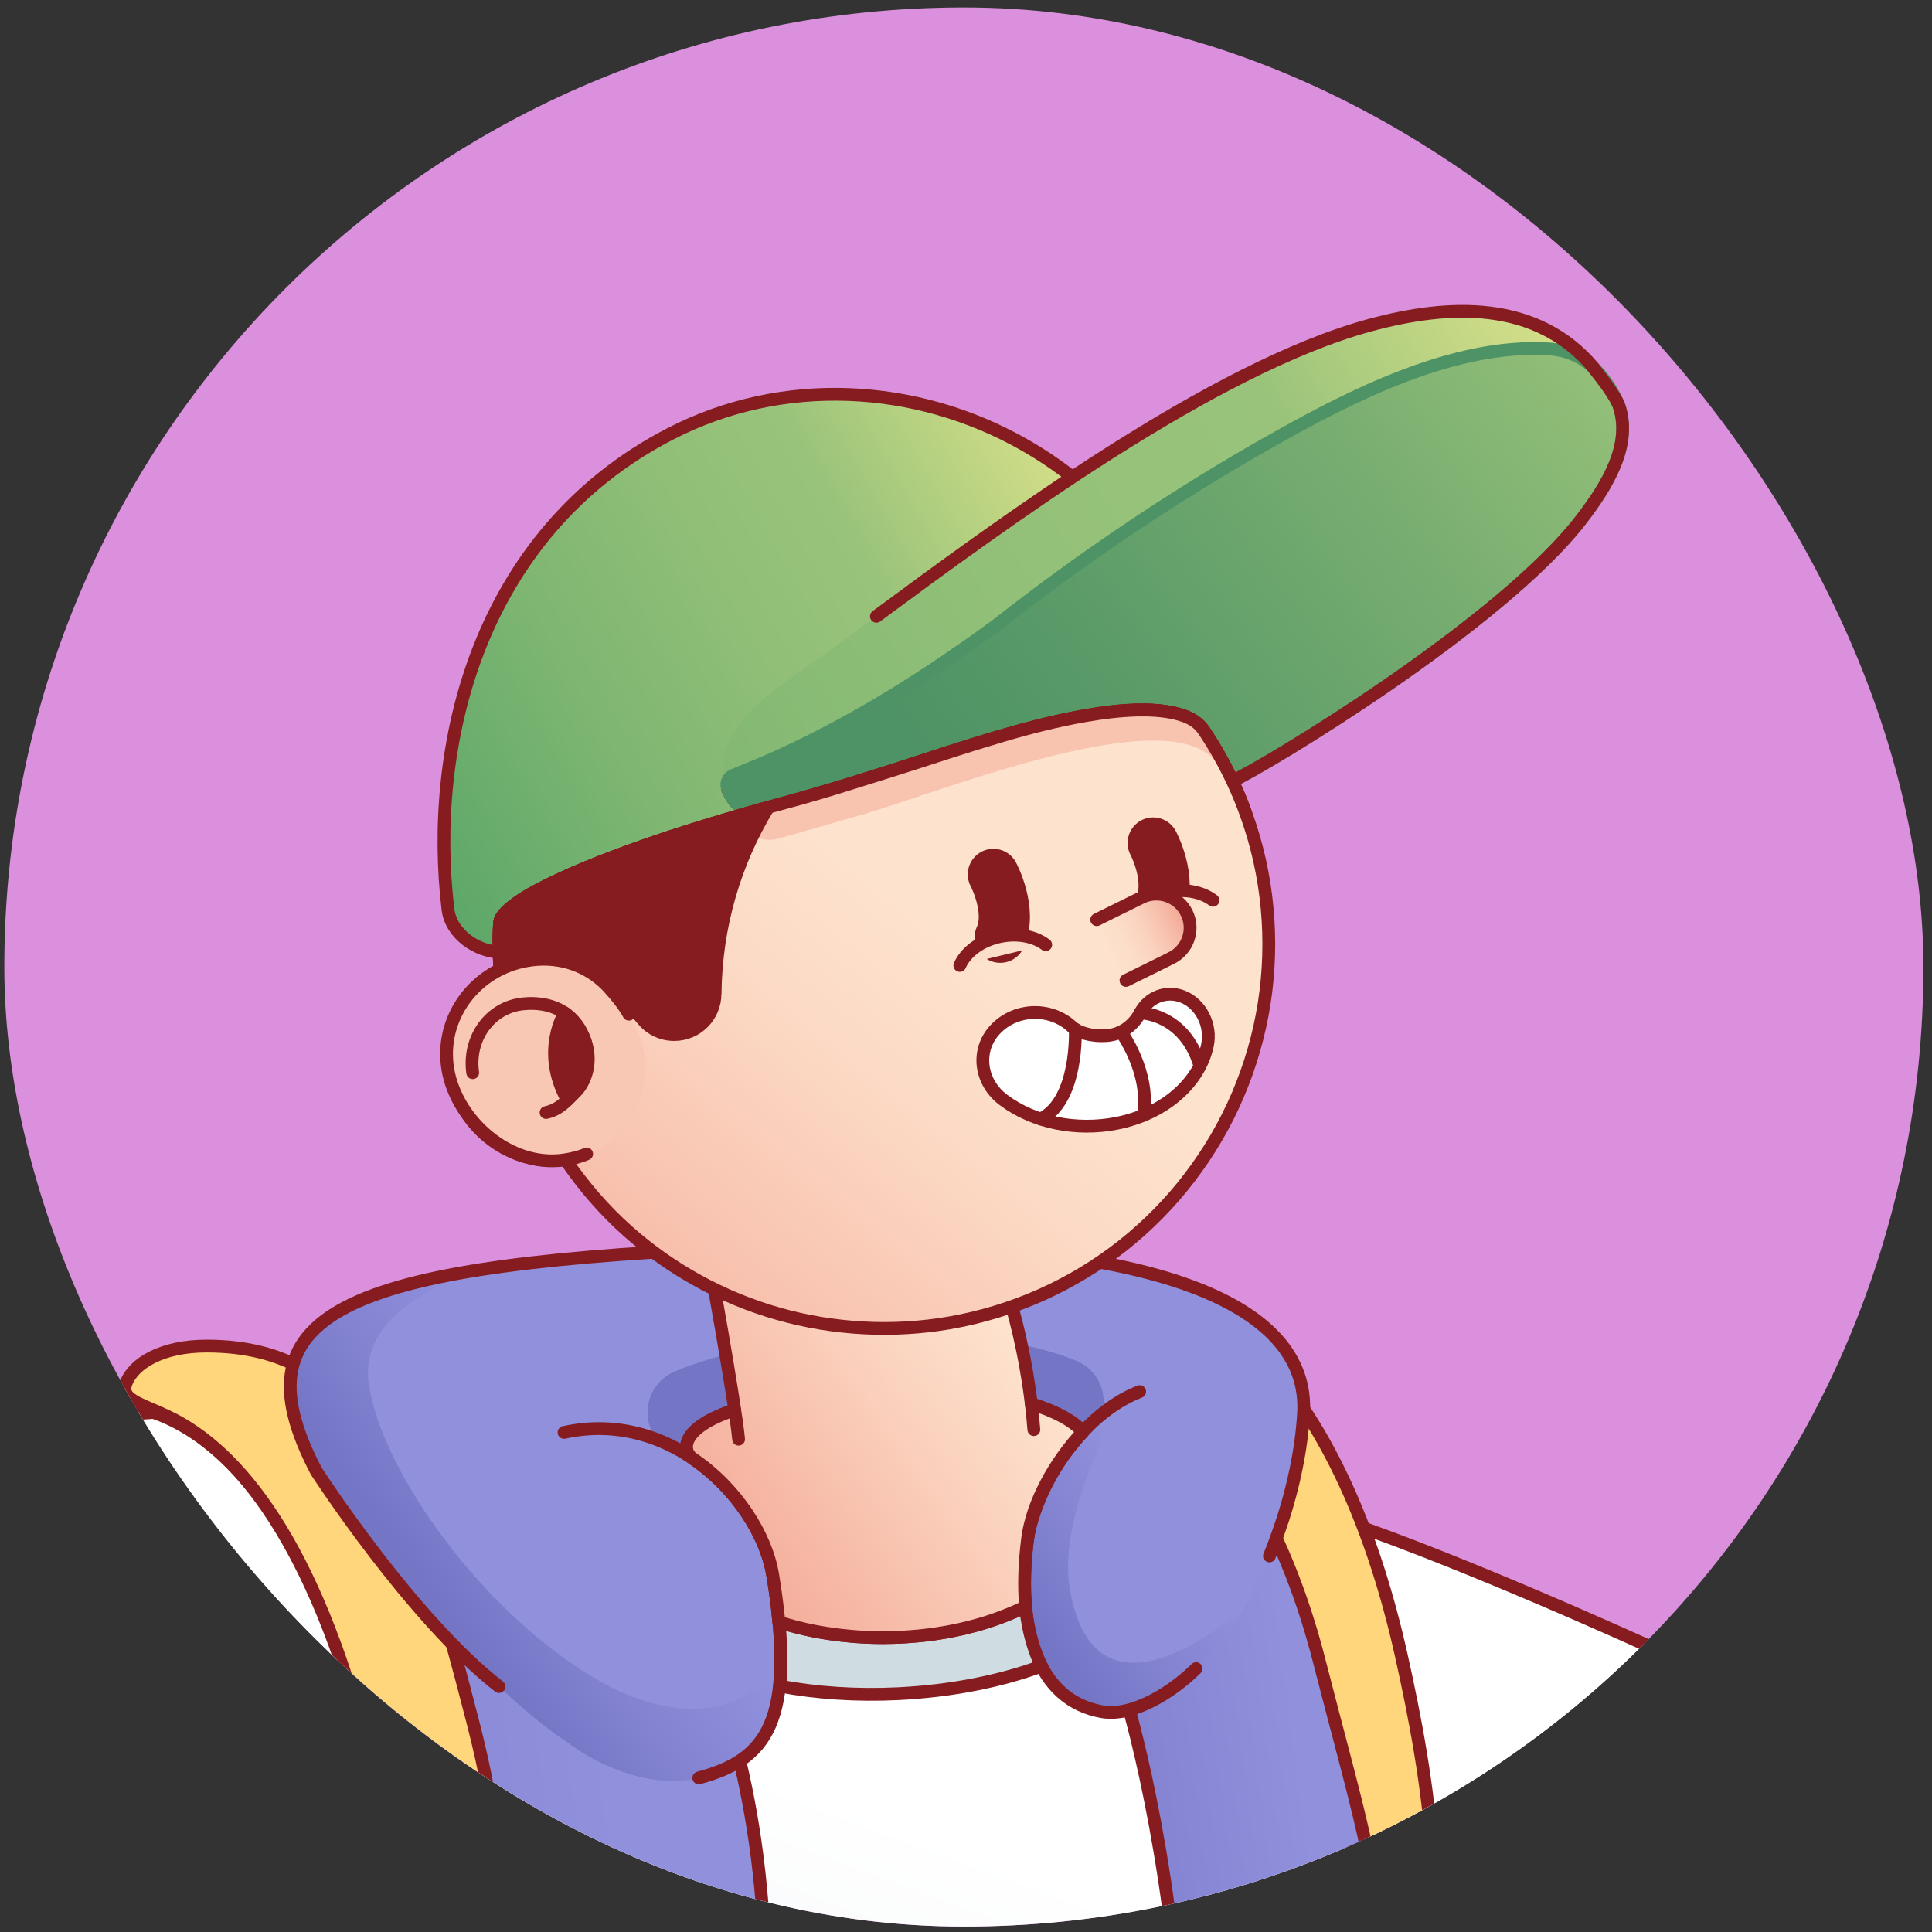
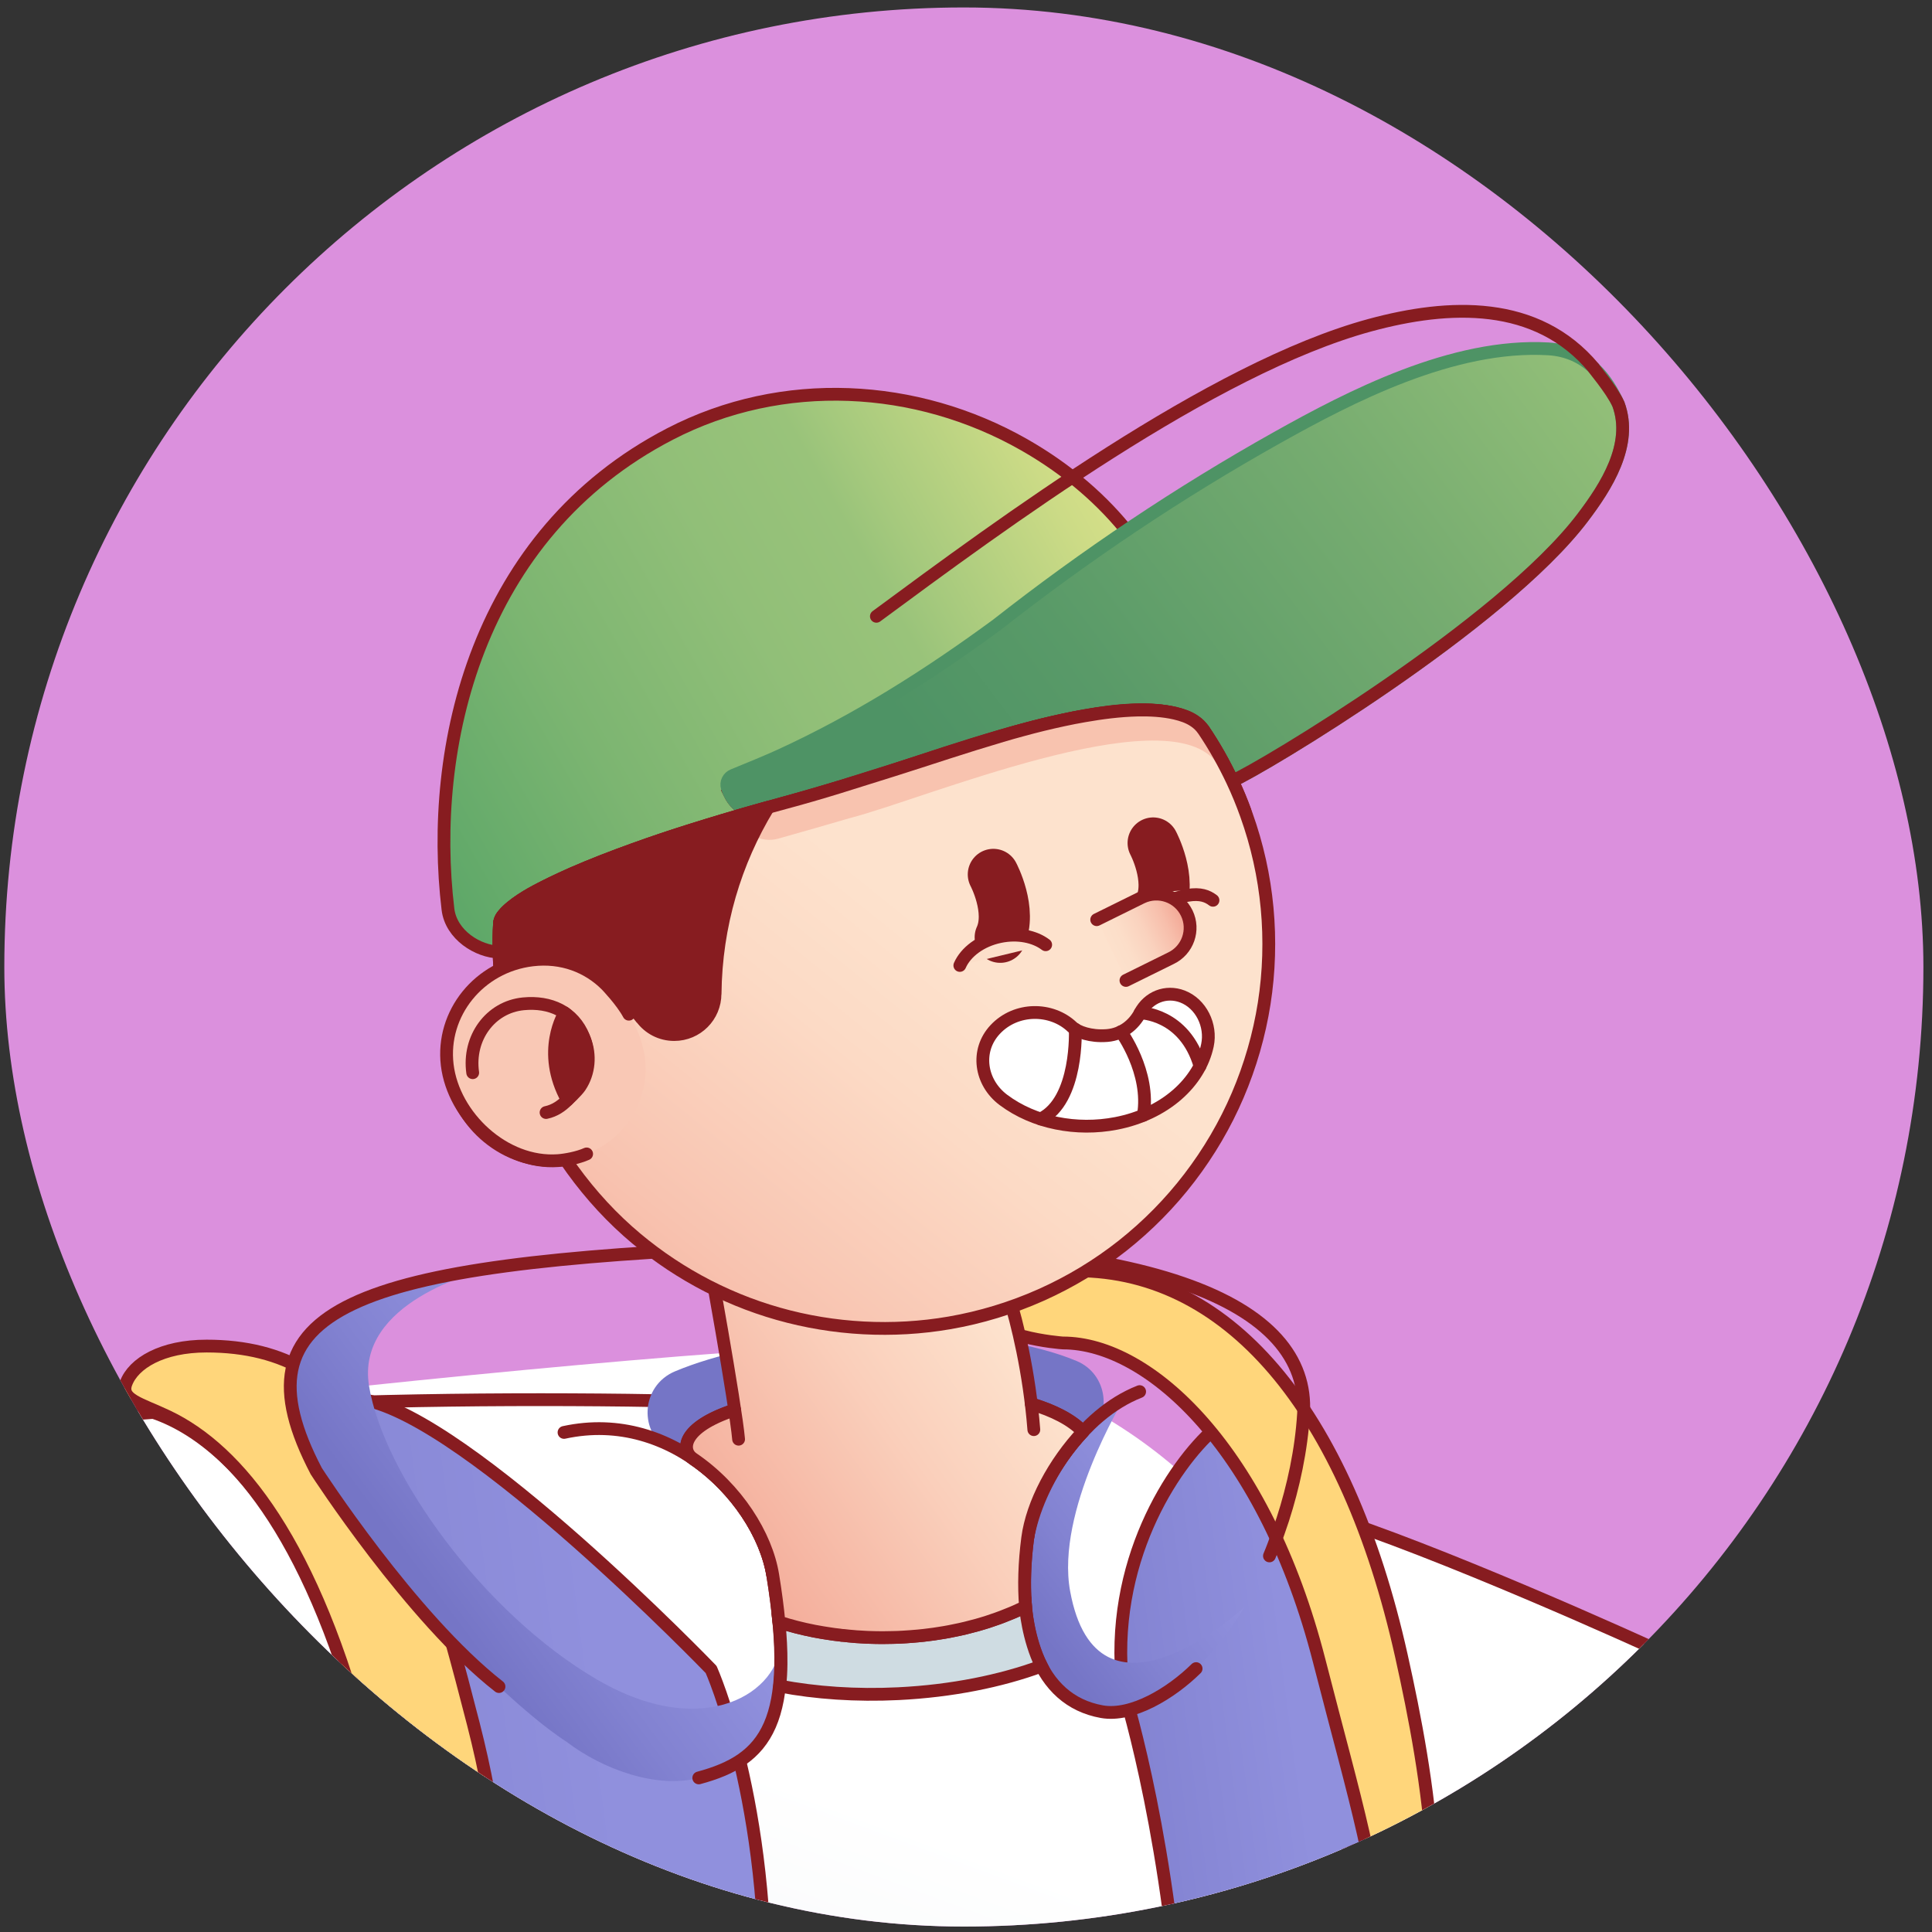
<svg xmlns="http://www.w3.org/2000/svg" width="200" height="200" viewBox="0 0 200 200" fill="none">
  <rect x="0" y="0" width="200" height="200" fill="#333333" stroke="none" />
  <g clip-path="url(#clip0_3_14405)">
    <rect x="0.447" y="0.772" width="198.663" height="198.663" rx="99.332" fill="#DB90DD" />
    <path d="M30.045 188.901C5.555 190.843 -4.852 192.736 -18.711 195.583C-16.455 197.615 5.902 213.342 16.629 228.943C21.532 236.072 -9.691 257.013 -11.486 255.987C-42.002 238.528 -64.494 217.612 -72.134 206.402C-78.644 196.851 -79.33 182.958 -72.869 175.065C-61.462 161.128 -32.755 152.134 2.703 147.532C24.96 144.644 61.723 140.736 84.236 139.434C102.581 138.374 120.351 146.782 130.653 161.998C135.149 168.639 138.538 176.968 139.267 187.295C139.758 194.252 139.941 202.571 139.592 212.3C138.613 239.528 132.554 266.244 121.814 291.251C104.596 298.238 57.321 308.473 4.825 281.562C18.578 261.606 24.421 238.337 25.849 214.269C26.352 205.794 25.14 197.466 23.346 189.497" fill="url(#paint0_linear_3_14405)" />
    <path d="M23.346 189.497C25.14 197.466 26.352 205.794 25.85 214.268C24.422 238.336 18.578 261.606 4.825 281.561C4.825 281.561 33.373 298.622 72.319 299.07C111.267 299.518 121.814 291.25 121.814 291.25C132.554 266.244 138.613 239.527 139.592 212.299C139.941 202.57 139.742 194.252 139.267 187.294" stroke="#871C20" stroke-width="1.324" stroke-miterlimit="10" stroke-linecap="round" stroke-linejoin="round" />
    <path d="M-11.486 255.986C-42.002 238.528 -64.494 217.612 -72.134 206.402C-78.644 196.851 -79.33 182.958 -72.869 175.064C-61.462 161.128 -32.755 152.134 2.703 147.532C32.026 143.727 77.58 144.884 91.5 145.832" stroke="#871C20" stroke-width="1.324" stroke-miterlimit="10" stroke-linecap="round" stroke-linejoin="round" />
    <path d="M30.044 188.9C5.554 190.843 -4.853 192.735 -18.712 195.583C-16.456 197.615 5.901 213.342 16.628 228.943" stroke="#871C20" stroke-width="1.324" stroke-miterlimit="10" stroke-linecap="round" stroke-linejoin="round" />
    <path d="M79.181 208.857C79.815 186.648 73.616 172.826 73.616 172.826C73.616 172.826 48.537 146.807 37.623 144.894C22.327 142.212 15.872 146.21 15.872 146.21C26.169 149.696 34.284 164.351 37.996 179.541C44.856 207.613 32.612 211.504 24.853 211.375C22.16 211.331 20.35 208.566 21.51 205.106C18.933 207.932 19.106 211.886 19.162 213.034C20.107 232.491 6.375 259.183 -0.367 270.708C-4.066 277.033 -6.948 281.663 -6.783 285.707C-6.617 289.751 -3.405 293.211 5.082 297.196C17.153 302.863 44.962 308.147 51.655 305.461C56.362 303.573 77.691 261.131 79.181 208.857Z" fill="url(#paint1_linear_3_14405)" />
    <path d="M79.181 208.857C79.815 186.648 73.616 172.826 73.616 172.826C73.616 172.826 48.537 146.807 37.623 144.894C22.327 142.212 15.872 146.21 15.872 146.21C26.169 149.696 34.284 164.351 37.996 179.541C44.856 207.613 32.612 211.504 24.853 211.375C22.16 211.331 20.35 208.566 21.51 205.106C18.933 207.932 19.106 211.886 19.162 213.034C20.107 232.491 6.375 259.183 -0.367 270.708C-4.066 277.033 -6.948 281.663 -6.783 285.707C-6.617 289.751 -3.405 293.211 5.082 297.196C17.153 302.863 44.962 308.147 51.655 305.461C56.362 303.573 77.691 261.131 79.181 208.857Z" stroke="#871C20" stroke-width="1.324" stroke-miterlimit="10" stroke-linecap="round" stroke-linejoin="round" />
    <path d="M15.159 232.865C14.7 229.777 17.076 226.465 20.163 226.007C26.118 225.123 33.029 222.264 36.147 217.568C41.365 209.707 42.044 196.823 38.056 181.289C32.494 159.615 24.648 150.102 17.35 146.63C14.506 145.277 12.42 144.894 13.046 143.205C13.813 141.134 16.76 139.345 21.383 139.345C37.757 139.345 42.531 153.251 49.006 178.479C53.869 197.425 52.679 213.103 45.564 223.82C40.671 231.191 33.313 236.221 24.136 237.158C18.075 237.777 15.576 235.671 15.159 232.865Z" fill="#FFD67B" stroke="#871C20" stroke-width="1.324" stroke-miterlimit="10" />
    <path d="M141.045 291.37C133.566 289.693 121.08 288.781 112.973 290.351C110.215 288.198 111.723 285.164 111.723 285.164C133.52 228.311 116.232 174.662 116.232 174.662C114.768 161.838 121.375 151.702 125.739 147.89C129.174 144.894 127.611 144.229 132.798 157.278C140.836 177.507 143.775 202.827 144.585 213.534C146.244 235.364 147.91 284.412 141.045 291.37Z" fill="url(#paint2_linear_3_14405)" stroke="#871C20" stroke-width="1.324" stroke-miterlimit="10" />
    <path d="M220.372 242.155C208.772 255.493 182.727 268.704 142.76 270.092C140.472 270.178 138.139 270.218 135.759 270.218C127.904 270.218 123.093 269.92 119.09 269.329C115.798 268.847 113.052 268.171 109.617 267.299C99.639 264.771 109.382 227.356 119.663 227.785C121.636 227.866 123.66 227.952 125.718 228.02C132.296 228.261 139.245 228.422 146.138 228.273C159.785 227.975 173.22 226.478 183.135 221.988C177.733 219.339 157.965 212.378 143.709 204.563C142.344 193.043 139.77 177.247 134.979 162.353C133.969 159.217 132.955 157.06 132.369 155.478C136.389 156.165 142.324 158.202 150.959 161.946C157.135 164.624 163.747 167.267 170.708 170.415C190.939 179.573 218.714 197.882 224.73 204.752C233.865 215.176 233.034 227.596 220.372 242.155Z" fill="url(#paint3_linear_3_14405)" />
    <path d="M132.368 155.479C142.246 157.745 163.747 167.267 170.707 170.417C190.938 179.571 218.715 197.882 224.734 204.753C233.863 215.177 233.035 227.596 220.373 242.155C208.11 256.258 179.7 270.218 135.757 270.218C121.445 270.218 117.232 269.228 109.618 267.3C99.641 264.773 109.386 227.358 119.666 227.788C140.424 228.657 166.652 229.447 183.135 221.989C177.737 219.344 157.964 212.378 143.711 204.563" stroke="#871C20" stroke-width="1.324" stroke-miterlimit="10" stroke-linecap="round" stroke-linejoin="round" />
    <path d="M143.648 206.028C142.429 192.838 140.534 187.397 136.553 171.889C130.991 150.215 119.075 139.023 110.032 139.023C109.922 139.023 101.837 138.414 101.742 135.295C101.647 132.174 107.549 131.659 110.669 131.564C127.022 131.085 139.392 145.961 145.066 171.381C147.894 184.048 150.737 200.879 145.663 214.31C144.954 216.189 144.021 210.058 143.648 206.028Z" fill="#FFD67B" stroke="#871C20" stroke-width="1.324" stroke-miterlimit="10" />
-     <path d="M134.944 146.332C135.63 135.023 119.567 127.399 78.727 129.071C36.295 130.807 23.875 135.358 32.742 152.295C35.953 158.43 50.473 174.983 58.672 180.324C62.445 183.203 68.065 185.196 72.336 184.048C79.275 182.183 82.461 178.337 79.997 163.066C79.332 158.945 76.276 154.082 71.731 150.993C70.042 149.845 70.546 145.521 86.542 144.059C96.329 143.164 108.188 144.059 112.109 148.205L112.113 148.21C109.113 151.414 106.86 155.617 106.39 159.217C105.146 168.754 107.476 176.011 114.065 177.191C119.04 178.082 125.014 172.205 127.625 168.193V168.194C130.253 164.639 134.381 155.615 134.944 146.332Z" fill="#9090DD" />
    <path d="M128.818 166.364C128.396 167.076 127.999 167.689 127.626 168.193C125.011 172.208 119.042 178.077 114.067 177.191C107.478 176.008 105.144 168.756 106.386 159.221C106.858 155.62 109.109 151.415 112.114 148.211L112.106 148.203C111.501 147.557 110.698 146.994 109.747 146.506L116.336 144.834C116.336 144.834 109.264 156.433 110.78 164.719C113.589 180.061 128.274 166.907 128.818 166.364Z" fill="url(#paint4_linear_3_14405)" />
    <path d="M72.34 184.045C68.069 185.196 62.448 183.201 58.674 180.329C50.471 174.981 35.952 158.434 32.74 152.292C26.259 139.917 31.151 134.156 50.802 131.275C49.386 131.631 36.796 134.806 38.203 143.477C39.676 152.549 49.991 166.987 61.803 173.866C73.078 180.431 80.775 174.973 80.775 170.006C81.247 179.609 78.076 182.506 72.34 184.045Z" fill="url(#paint5_linear_3_14405)" />
    <path d="M112.104 148.205C108.186 144.06 96.329 143.162 86.539 144.06C71.115 145.473 70.098 149.543 71.561 150.855C71.28 150.639 70.661 150.189 69.778 149.705C66.844 148.096 67.058 143.851 70.148 142.565C74.092 140.924 80.065 139.423 89.031 138.949C100.427 138.35 107.237 139.854 111.193 141.498C113.945 142.642 114.429 146.341 112.104 148.205Z" fill="#7575C6" stroke="#7575C6" stroke-width="1.324" stroke-miterlimit="10" />
    <path d="M131.412 161.068C132.019 159.654 132.796 157.281 132.796 157.281C133.88 153.916 134.712 150.145 134.944 146.331C135.63 135.022 119.567 127.398 78.727 129.07C36.295 130.806 23.875 135.357 32.742 152.294C32.742 152.294 42.549 167.473 51.655 174.592" stroke="#871C20" stroke-width="1.324" stroke-miterlimit="10" stroke-linecap="round" stroke-linejoin="round" />
    <path d="M72.336 184.049C79.275 182.184 82.46 178.337 79.997 163.067C79.332 158.946 76.276 154.082 71.731 150.994C70.041 149.846 70.545 145.522 86.542 144.06C96.328 143.165 108.187 144.06 112.109 148.206L112.112 148.211C109.112 151.415 106.859 155.618 106.39 159.218C105.145 168.754 107.476 176.012 114.064 177.192C117.174 177.748 121.227 175.289 123.82 172.734" stroke="#871C20" stroke-width="1.324" stroke-miterlimit="10" stroke-linecap="round" stroke-linejoin="round" />
    <path d="M58.387 148.284C69.837 145.79 78.799 155.641 79.997 163.067" stroke="#871C20" stroke-width="1.324" stroke-miterlimit="10" stroke-linecap="round" stroke-linejoin="round" />
    <path d="M117.975 144.059C111.943 146.414 107.374 153.618 106.389 159.217" stroke="#871C20" stroke-width="1.324" stroke-miterlimit="10" stroke-linecap="round" stroke-linejoin="round" />
    <path d="M107.817 172.473C103.595 174.029 98.513 175.056 93 175.329C88.604 175.544 84.432 175.246 80.716 174.542C81.072 171.604 80.633 167.912 80.633 167.912C81.8 168.285 83.025 168.599 84.3 168.856C84.391 168.872 84.482 168.889 84.581 168.905C84.97 168.98 85.368 169.046 85.773 169.104C86.162 169.17 86.56 169.22 86.957 169.261C87.089 169.286 87.222 169.303 87.354 169.303C87.685 169.344 88.016 169.377 88.356 169.402C88.439 169.41 88.53 169.419 88.612 169.427C88.993 169.452 89.374 169.477 89.755 169.493C89.838 169.493 89.92 169.501 90.011 169.501C90.467 169.518 90.922 169.526 91.385 169.526C91.733 169.526 92.081 169.518 92.428 169.51C92.776 169.501 93.115 169.493 93.463 169.468C93.712 169.46 93.96 169.443 94.216 169.419C94.481 169.402 94.754 169.377 95.019 169.352C95.417 169.319 95.806 169.27 96.195 169.22C96.526 169.178 96.857 169.137 97.18 169.079C97.916 168.972 98.637 168.831 99.349 168.674C99.555 168.624 99.754 168.583 99.961 168.533C100.151 168.483 100.342 168.442 100.532 168.384C100.946 168.285 101.352 168.169 101.757 168.044C102.097 167.945 102.428 167.838 102.751 167.722C103.429 167.498 104.083 167.242 104.721 166.977C105.002 166.861 105.284 166.737 105.557 166.604C105.755 166.513 105.962 166.414 106.161 166.314C106.161 166.314 106.401 169.659 107.817 172.473Z" fill="#CFDCE2" stroke="#871C20" stroke-width="1.324" stroke-miterlimit="10" />
    <path d="M106.385 159.22C106.054 161.77 105.979 164.162 106.161 166.314C105.963 166.413 105.756 166.513 105.557 166.604C105.284 166.736 105.003 166.86 104.721 166.976C104.084 167.241 103.43 167.498 102.751 167.721C102.428 167.837 102.097 167.945 101.758 168.044C101.352 168.168 100.947 168.284 100.533 168.384C100.342 168.441 100.152 168.483 99.962 168.532C99.754 168.582 99.556 168.624 99.349 168.673C98.637 168.83 97.917 168.971 97.18 169.079C96.857 169.137 96.526 169.178 96.195 169.22C95.806 169.269 95.417 169.319 95.02 169.352C94.755 169.377 94.482 169.402 94.217 169.418C93.96 169.443 93.712 169.46 93.463 169.468C93.116 169.493 92.776 169.501 92.429 169.509C92.081 169.518 91.734 169.526 91.386 169.526C90.922 169.526 90.467 169.518 90.012 169.501C89.921 169.501 89.838 169.493 89.755 169.493C89.374 169.476 88.994 169.451 88.613 169.426C88.53 169.418 88.439 169.41 88.356 169.402C88.017 169.377 87.686 169.344 87.355 169.302C87.222 169.302 87.09 169.286 86.957 169.261C86.56 169.22 86.163 169.17 85.774 169.104C85.368 169.046 84.971 168.979 84.582 168.905C84.482 168.888 84.391 168.872 84.3 168.855C83.025 168.599 81.8 168.284 80.633 167.912C80.493 166.438 80.285 164.832 79.996 163.069C79.334 158.947 76.279 154.08 71.727 150.992C70.534 150.181 70.435 147.797 76.056 145.951C76.022 145.769 75.998 145.579 75.973 145.388C75.948 145.198 75.915 144.999 75.882 144.792C75.882 144.767 75.874 144.743 75.874 144.718C75.807 144.337 75.749 143.948 75.683 143.551L75.658 143.377C74.69 137.4 73.225 129.346 73.225 129.346L100.152 120.762L104.44 134.222C105.061 136.183 105.938 139.61 106.534 143.691C106.575 143.981 106.617 144.279 106.658 144.577C106.691 144.825 106.724 145.074 106.757 145.33C109.067 146.026 110.938 146.969 112.105 148.203L112.113 148.211C109.108 151.414 106.857 155.619 106.385 159.22Z" fill="url(#paint6_linear_3_14405)" />
    <path d="M76.459 148.986C76.139 145.372 73.227 129.345 73.227 129.345L100.151 120.762L104.443 134.225C105.277 136.839 106.562 142.078 107.022 147.996" stroke="#871C20" stroke-width="1.324" stroke-miterlimit="10" stroke-linecap="round" stroke-linejoin="round" />
    <path d="M75.544 82.163C97.151 74.15 121.81 65.314 121.81 65.314C120.542 58.971 115.244 51.286 106 46.028C94.868 39.694 81.008 38.899 69.364 44.925C49.286 55.316 44.362 77.402 46.372 94.118C46.694 96.799 49.502 98.51 51.66 98.555H51.667C51.642 97.569 51.654 96.589 51.711 95.61C51.711 95.503 51.736 95.396 51.767 95.29C51.836 95.07 51.962 94.882 52.106 94.706C54.003 92.658 56.748 91.623 59.222 90.442C61.307 89.532 63.429 88.716 65.571 87.942C69.584 86.466 73.672 85.255 77.779 84.08C76.572 83.712 75.91 82.908 75.544 82.163Z" fill="url(#paint7_linear_3_14405)" stroke="#871C20" stroke-width="1.324" stroke-miterlimit="10" />
-     <path d="M164.983 38.086C163.827 37.019 162.314 36.233 160.285 36.114C150.401 35.536 139.737 41.081 132.226 45.289C122.047 50.991 112.357 57.491 103.188 64.687C94.748 70.886 85.918 76.312 76.108 80.199C75.832 80.306 75.493 80.437 75.097 80.576C74.724 80.706 75.001 78.167 75.053 77.986C76.35 73.481 80.984 70.865 85.772 67.422C97.246 59.169 123.079 38.752 141.826 33.661C150.009 31.439 159.095 31.046 164.983 38.086Z" fill="url(#paint8_linear_3_14405)" />
    <path d="M163.833 53.591C155.461 64.644 130.605 79.527 127.578 80.84C126.712 79 125.707 77.223 124.57 75.54H124.563C119.156 69.122 94.407 79.553 86.852 81.481C83.832 82.379 80.805 83.221 77.777 84.081C76.21 83.602 75.556 82.387 75.285 81.523C75.124 81.01 75.4 80.462 75.899 80.261C77.177 79.746 79.588 78.749 80.737 78.221C88.728 74.558 96.094 69.895 103.186 64.688C112.354 57.492 122.045 50.992 132.224 45.289C139.736 41.082 150.399 35.537 160.283 36.114C164.384 36.354 166.399 39.336 167.536 41.848C169.071 46.024 166.276 50.369 163.833 53.591Z" fill="url(#paint9_linear_3_14405)" stroke="#4E9365" stroke-width="1.324" stroke-miterlimit="10" />
    <path d="M128.884 83.968C128.834 83.993 128.801 84.01 128.76 84.026C127.891 82.188 126.889 80.409 125.755 78.728H125.747C120.341 72.305 95.591 82.743 88.034 84.672C85.013 85.566 81.983 86.41 78.962 87.271C77.231 86.741 76.611 85.309 76.395 84.457C77.993 83.993 79.599 83.546 81.205 83.115C83.1 82.602 84.979 82.056 86.85 81.477C90.608 80.318 94.35 79.134 98.083 77.909C99.945 77.313 101.824 76.725 103.712 76.171C104.407 75.964 105.111 75.757 105.823 75.566C107.23 75.177 108.653 74.838 110.086 74.532C110.797 74.374 111.518 74.234 112.246 74.109C114.067 73.787 115.905 73.547 117.767 73.505C119.058 73.48 120.366 73.538 121.633 73.828C122.353 74.002 123.065 74.234 123.677 74.664C124.025 74.896 124.331 75.194 124.563 75.541H124.571C125.705 77.222 126.715 79.001 127.576 80.839C128.065 81.857 128.495 82.9 128.884 83.968Z" fill="#4E9365" stroke="#871C20" stroke-width="1.324" stroke-miterlimit="10" stroke-linecap="round" stroke-linejoin="round" />
    <path d="M77.779 84.08C80.806 83.22 83.834 82.378 86.854 81.48C94.409 79.552 119.158 69.121 124.565 75.539H124.572C125.708 77.222 126.713 78.999 127.58 80.84C130.607 79.528 155.463 64.644 163.834 53.591C166.277 50.37 169.072 46.024 167.54 41.848C166.83 40.279 164.707 37.831 164.983 38.086C159.096 31.045 150.01 31.439 141.827 33.66C125.43 38.113 103.612 54.291 90.723 63.799" stroke="#871C20" stroke-width="1.324" stroke-miterlimit="10" stroke-linecap="round" stroke-linejoin="round" />
    <path d="M131.17 93.996C130.862 90.705 130.141 87.459 129.022 84.344C128.595 83.151 128.118 81.982 127.578 80.84C126.711 79 125.706 77.223 124.57 75.54H124.563C124.331 75.194 124.023 74.899 123.677 74.661C123.062 74.234 122.352 74.001 121.63 73.831C120.362 73.543 119.056 73.48 117.762 73.504C115.903 73.548 114.063 73.787 112.242 74.107C111.52 74.233 110.797 74.371 110.081 74.528C108.649 74.835 107.231 75.181 105.818 75.57C105.108 75.759 104.405 75.96 103.708 76.167C101.824 76.726 99.946 77.311 98.081 77.913C94.35 79.132 90.608 80.319 86.852 81.48C84.98 82.058 83.096 82.604 81.2 83.113C78.563 83.823 75.944 84.57 73.331 85.374C72.628 85.587 71.931 85.807 71.227 86.033C69.331 86.635 67.447 87.269 65.569 87.942C63.427 88.714 61.305 89.53 59.219 90.441C57.763 91.082 56.331 91.767 54.943 92.551C54.251 92.947 53.573 93.368 52.958 93.87C52.645 94.121 52.349 94.391 52.104 94.705C51.96 94.881 51.834 95.069 51.765 95.289C51.733 95.395 51.708 95.502 51.708 95.609C51.652 96.589 51.64 97.568 51.664 98.554C51.679 99.296 51.722 100.038 51.78 100.779L51.779 100.78C51.599 100.876 51.425 100.98 51.252 101.087C51.193 101.124 51.132 101.161 51.074 101.199C50.908 101.306 50.746 101.417 50.588 101.533C50.538 101.569 50.49 101.608 50.441 101.645C49.95 102.02 49.498 102.439 49.088 102.896C49.022 102.97 48.956 103.042 48.892 103.118C48.785 103.245 48.68 103.374 48.579 103.507C48.508 103.6 48.44 103.696 48.373 103.793C48.283 103.92 48.192 104.045 48.108 104.176C47.974 104.385 47.848 104.6 47.729 104.82C47.671 104.93 47.619 105.043 47.565 105.155C47.493 105.301 47.422 105.449 47.358 105.598C47.309 105.713 47.263 105.828 47.219 105.944C47.155 106.108 47.097 106.276 47.042 106.445C47.009 106.547 46.974 106.647 46.945 106.751C46.868 107.018 46.8 107.29 46.745 107.565C46.733 107.623 46.728 107.683 46.717 107.741C46.676 107.973 46.642 108.206 46.618 108.442C46.608 108.539 46.601 108.636 46.594 108.733C46.578 108.944 46.57 109.158 46.567 109.372C46.566 109.464 46.564 109.555 46.566 109.648C46.571 109.949 46.586 110.252 46.62 110.558C46.62 110.562 46.621 110.564 46.622 110.567C47.226 115.973 51.9 120.218 57.339 120.131C57.68 120.125 58.089 120.095 58.53 120.045C60.384 122.773 62.553 125.285 65.017 127.475C69.476 131.431 74.826 134.377 80.573 136.003C86.319 137.636 92.454 137.95 98.282 136.945C101.528 136.386 104.718 135.413 107.739 134.069C110.759 132.725 113.611 131.004 116.204 128.957C118.792 126.909 121.135 124.536 123.138 121.911C125.148 119.286 126.83 116.417 128.13 113.377C129.43 110.337 130.353 107.141 130.868 103.875C131.378 100.609 131.478 97.28 131.17 93.996Z" fill="url(#paint10_linear_3_14405)" />
    <path d="M128.884 83.968C128.834 83.993 128.801 84.01 128.76 84.026C127.891 82.188 126.889 80.409 125.755 78.728H125.747C120.341 72.305 95.591 82.743 88.034 84.672C85.552 85.406 83.065 86.107 80.581 86.811C78.784 87.32 76.87 86.29 76.402 84.482L76.395 84.457C77.993 83.993 79.599 83.546 81.205 83.115C83.1 82.602 84.979 82.056 86.85 81.477C90.608 80.318 94.35 79.134 98.083 77.909C99.945 77.313 101.824 76.725 103.712 76.171C104.407 75.964 105.111 75.757 105.823 75.566C107.23 75.177 108.653 74.838 110.086 74.532C110.797 74.374 111.518 74.234 112.246 74.109C114.067 73.787 115.905 73.547 117.767 73.505C119.058 73.48 120.366 73.538 121.633 73.828C122.353 74.002 123.065 74.234 123.677 74.664C124.025 74.896 124.331 75.194 124.563 75.541H124.571C125.705 77.222 126.715 79.001 127.576 80.839C128.065 81.857 128.495 82.9 128.884 83.968Z" fill="#F8C3AF" />
    <path d="M131.17 93.996C130.862 90.705 130.141 87.459 129.022 84.344C128.595 83.151 128.118 81.982 127.578 80.84C126.711 79 125.706 77.223 124.57 75.54H124.563C124.331 75.194 124.023 74.899 123.677 74.661C123.062 74.234 122.352 74.001 121.63 73.831C120.362 73.543 119.056 73.48 117.762 73.504C115.903 73.548 114.063 73.787 112.242 74.107C111.52 74.233 110.797 74.371 110.081 74.528C108.649 74.835 107.231 75.181 105.818 75.57C105.108 75.759 104.405 75.96 103.708 76.167C101.824 76.726 99.946 77.311 98.081 77.913C94.35 79.132 90.608 80.319 86.852 81.48C84.98 82.058 83.096 82.604 81.2 83.113C78.563 83.823 75.944 84.57 73.331 85.374C72.628 85.587 71.931 85.807 71.227 86.033C69.331 86.635 67.447 87.269 65.569 87.942C63.427 88.714 61.305 89.53 59.219 90.441C57.763 91.082 56.331 91.767 54.943 92.551C54.251 92.947 53.573 93.368 52.958 93.87C52.645 94.121 52.349 94.391 52.104 94.705C51.96 94.881 51.834 95.069 51.765 95.289C51.733 95.395 51.708 95.502 51.708 95.609C51.652 96.589 51.64 97.568 51.664 98.554C51.679 99.296 51.722 100.038 51.78 100.779L51.779 100.78C51.599 100.876 51.425 100.98 51.252 101.087C51.193 101.124 51.132 101.161 51.074 101.199C50.908 101.306 50.746 101.417 50.588 101.533C50.538 101.569 50.49 101.608 50.441 101.645C49.95 102.02 49.498 102.439 49.088 102.896C49.022 102.97 48.956 103.042 48.892 103.118C48.785 103.245 48.68 103.374 48.579 103.507C48.508 103.6 48.44 103.696 48.373 103.793C48.283 103.92 48.192 104.045 48.108 104.176C47.974 104.385 47.848 104.6 47.729 104.82C47.671 104.93 47.619 105.043 47.565 105.155C47.493 105.301 47.422 105.449 47.358 105.598C47.309 105.713 47.263 105.828 47.219 105.944C47.155 106.108 47.097 106.276 47.042 106.445C47.009 106.547 46.974 106.647 46.945 106.751C46.868 107.018 46.8 107.29 46.745 107.565C46.733 107.623 46.728 107.683 46.717 107.741C46.676 107.973 46.642 108.206 46.618 108.442C46.608 108.539 46.601 108.636 46.594 108.733C46.578 108.944 46.57 109.158 46.567 109.372C46.566 109.464 46.564 109.555 46.566 109.648C46.571 109.949 46.586 110.252 46.62 110.558C46.62 110.562 46.621 110.564 46.622 110.567C47.226 115.973 51.9 120.218 57.339 120.131C57.68 120.125 58.089 120.095 58.53 120.045C60.384 122.773 62.553 125.285 65.017 127.475C69.476 131.431 74.826 134.377 80.573 136.003C86.319 137.636 92.454 137.95 98.282 136.945C101.528 136.386 104.718 135.413 107.739 134.069C110.759 132.725 113.611 131.004 116.204 128.957C118.792 126.909 121.135 124.536 123.138 121.911C125.148 119.286 126.83 116.417 128.13 113.377C129.43 110.337 130.353 107.141 130.868 103.875C131.378 100.609 131.478 97.28 131.17 93.996Z" stroke="#871C20" stroke-width="1.324" stroke-miterlimit="10" stroke-linecap="round" stroke-linejoin="round" />
    <path d="M102.832 90.52C102.832 90.52 104.814 94.236 103.544 97.024" stroke="#871C20" stroke-width="5.298" stroke-miterlimit="10" stroke-linecap="round" stroke-linejoin="round" />
    <path d="M119.375 87.268C119.375 87.268 121.357 90.983 120.086 93.772" stroke="#871C20" stroke-width="5.298" stroke-miterlimit="10" stroke-linecap="round" stroke-linejoin="round" />
    <path d="M116.682 95.341C117.289 93.95 118.854 92.763 120.854 92.35C122.685 91.974 124.435 92.338 125.568 93.198" fill="#FCDFCA" />
-     <path d="M116.682 95.341C117.289 93.95 118.854 92.763 120.854 92.35C122.685 91.974 124.435 92.338 125.568 93.198" stroke="#871C20" stroke-width="1.324" stroke-miterlimit="10" stroke-linecap="round" stroke-linejoin="round" />
+     <path d="M116.682 95.341C122.685 91.974 124.435 92.338 125.568 93.198" stroke="#871C20" stroke-width="1.324" stroke-miterlimit="10" stroke-linecap="round" stroke-linejoin="round" />
    <path d="M115.543 116.293C111.454 117.086 107.056 116.248 103.875 113.865C101.468 112.062 100.975 108.762 103.024 106.57C105.177 104.266 108.855 104.28 110.991 106.31C111.54 106.831 112.902 107.326 114.559 107.2C114.59 107.198 114.62 107.195 114.65 107.193C116.154 107.058 117.352 106.123 118.028 104.851C118.892 103.225 120.7 102.505 122.405 103.157C124.315 103.889 125.436 106.126 124.992 108.217C124.173 112.067 120.574 115.319 115.543 116.293Z" fill="white" stroke="#871C20" stroke-width="1.324" stroke-miterlimit="10" stroke-linecap="round" stroke-linejoin="round" />
    <path d="M113.531 95.205L118.197 92.9C119.934 92.064 122.019 92.795 122.855 94.532C123.691 96.269 122.96 98.354 121.224 99.19L116.558 101.495" fill="url(#paint11_linear_3_14405)" />
    <path d="M113.531 95.205L118.197 92.9C119.934 92.064 122.019 92.795 122.855 94.532C123.691 96.269 122.96 98.354 121.224 99.19L116.558 101.495" stroke="#871C20" stroke-width="1.324" stroke-miterlimit="10" stroke-linecap="round" stroke-linejoin="round" />
    <path d="M116.038 106.803C116.038 106.803 119.123 110.982 118.364 115.453" stroke="#871C20" stroke-width="1.324" stroke-miterlimit="10" stroke-linecap="round" stroke-linejoin="round" />
    <path d="M111.312 106.548C111.312 106.548 111.653 113.912 107.729 115.836" stroke="#871C20" stroke-width="1.324" stroke-miterlimit="10" stroke-linecap="round" stroke-linejoin="round" />
    <path d="M118.029 104.851C118.029 104.851 122.63 104.89 124.223 110.356" stroke="#871C20" stroke-width="1.324" stroke-miterlimit="10" stroke-linecap="round" stroke-linejoin="round" />
    <path d="M79.531 83.571C76.105 89.208 74.101 95.797 74.027 102.866H74.019C74.019 105.209 72.131 107.096 69.797 107.096C68.406 107.096 67.181 106.434 66.411 105.391L66.403 105.399H66.395C65.534 104.282 64.499 103.272 63.299 102.419C61.263 100.433 58.382 99.34 55.328 99.68C55.228 99.688 55.121 99.704 55.021 99.721C53.887 99.713 52.786 99.87 51.743 100.176L51.735 100.168C51.702 99.63 51.669 99.092 51.669 98.554C51.644 97.569 51.652 96.592 51.71 95.607C51.71 95.508 51.735 95.4 51.768 95.292C51.834 95.069 51.959 94.879 52.108 94.705C52.348 94.39 52.646 94.125 52.96 93.869C53.573 93.372 54.252 92.95 54.947 92.552C56.329 91.766 57.761 91.079 59.218 90.442C61.304 89.531 63.431 88.712 65.567 87.942C67.446 87.271 69.334 86.634 71.229 86.03C71.933 85.806 72.628 85.591 73.332 85.376C75.393 84.738 77.454 84.142 79.531 83.571Z" fill="#871C20" stroke="#871C20" stroke-width="1.324" stroke-miterlimit="10" stroke-linecap="round" stroke-linejoin="round" />
    <path d="M99.361 99.943C99.968 98.551 101.533 97.364 103.534 96.952C105.364 96.576 107.115 96.94 108.248 97.8" fill="#FCDFCA" />
    <path d="M99.361 99.943C99.968 98.551 101.533 97.364 103.534 96.952C105.364 96.576 107.115 96.94 108.248 97.8" stroke="#871C20" stroke-width="1.324" stroke-miterlimit="10" stroke-linecap="round" stroke-linejoin="round" />
    <path d="M46.297 110.246C46.938 115.591 52.528 120.783 58.031 120.12C64.35 119.359 67.518 113.932 66.708 109.166C65.806 103.859 60.607 98.711 55.103 99.371C49.597 100.031 45.655 104.9 46.297 110.246Z" fill="#F9C8B5" />
    <path d="M65.101 104.99C64.383 103.644 62.79 101.987 62.79 101.987C60.876 100.058 58.163 99.003 55.103 99.37C49.598 100.031 45.655 104.9 46.297 110.245C46.938 115.59 52.236 120.55 57.767 120.147C58.526 120.092 59.82 119.861 60.728 119.453" stroke="#871C20" stroke-width="1.324" stroke-miterlimit="10" stroke-linecap="round" stroke-linejoin="round" />
    <path d="M48.934 111.045C48.425 107.44 50.77 104.249 54.172 103.916C56.949 103.644 59.36 104.721 60.416 107.342C61.056 108.932 60.933 110.742 60.013 112.189C59.391 113.169 58.303 114.801 56.528 115.168" stroke="#871C20" stroke-width="1.324" stroke-miterlimit="10" stroke-linecap="round" stroke-linejoin="round" />
    <path d="M58.734 113.877C58.734 113.877 59.717 112.973 60.042 112.487C60.997 111.062 61.151 109.196 60.511 107.605C60.058 106.481 59.325 105.573 58.459 104.854C58.459 104.855 55.909 108.815 58.734 113.877Z" fill="#871C20" stroke="#871C20" stroke-width="1.324" stroke-miterlimit="10" stroke-linecap="round" stroke-linejoin="round" />
    <path d="M106.757 145.331C109.067 146.026 110.938 146.97 112.105 148.203L112.113 148.212C109.108 151.415 106.857 155.62 106.385 159.221C106.054 161.77 105.979 164.163 106.161 166.315C105.963 166.414 105.756 166.514 105.557 166.605C105.284 166.737 105.003 166.861 104.721 166.977C104.084 167.242 103.43 167.499 102.751 167.722C102.428 167.838 102.097 167.946 101.758 168.045C101.352 168.169 100.947 168.285 100.533 168.384C100.342 168.442 100.152 168.484 99.962 168.533C99.754 168.583 99.556 168.624 99.349 168.674C98.637 168.831 97.917 168.972 97.18 169.08C96.857 169.138 96.526 169.179 96.195 169.22C95.806 169.27 95.417 169.32 95.02 169.353C94.755 169.378 94.482 169.402 94.217 169.419C93.96 169.444 93.712 169.46 93.463 169.469C93.116 169.493 92.776 169.502 92.429 169.51C92.081 169.518 91.734 169.527 91.386 169.527C90.922 169.527 90.467 169.518 90.012 169.502C89.921 169.502 89.838 169.493 89.755 169.493C89.374 169.477 88.994 169.452 88.613 169.427C88.53 169.419 88.439 169.411 88.356 169.402C88.017 169.378 87.686 169.344 87.355 169.303C87.222 169.303 87.09 169.287 86.957 169.262C86.56 169.22 86.163 169.171 85.774 169.104C85.368 169.046 84.971 168.98 84.582 168.906C84.482 168.889 84.391 168.873 84.3 168.856C83.025 168.608 81.8 168.293 80.633 167.912C80.493 166.439 80.285 164.833 79.996 163.07C79.334 158.948 76.279 154.081 71.727 150.993C70.534 150.182 70.435 147.798 76.056 145.952" stroke="#871C20" stroke-width="1.324" stroke-miterlimit="10" stroke-linecap="round" stroke-linejoin="round" />
  </g>
  <defs>
    <linearGradient id="paint0_linear_3_14405" x1="-5.326" y1="312.698" x2="75.249" y2="94.952" gradientUnits="userSpaceOnUse">
      <stop stop-color="#D6E0E5" />
      <stop offset="0.28" stop-color="#E5EBEE" />
      <stop offset="0.65" stop-color="white" />
    </linearGradient>
    <linearGradient id="paint1_linear_3_14405" x1="-9.096" y1="231.094" x2="68.402" y2="220.866" gradientUnits="userSpaceOnUse">
      <stop offset="0.091" stop-color="#7575C6" />
      <stop offset="0.468" stop-color="#8282D1" />
      <stop offset="1" stop-color="#9090DD" />
    </linearGradient>
    <linearGradient id="paint2_linear_3_14405" x1="104.957" y1="222.63" x2="139.407" y2="218.084" gradientUnits="userSpaceOnUse">
      <stop offset="0.091" stop-color="#7575C6" />
      <stop offset="0.468" stop-color="#8282D1" />
      <stop offset="1" stop-color="#9090DD" />
    </linearGradient>
    <linearGradient id="paint3_linear_3_14405" x1="99.868" y1="280.248" x2="191.922" y2="182.292" gradientUnits="userSpaceOnUse">
      <stop stop-color="#D6E0E5" />
      <stop offset="0.501" stop-color="#F1F5F6" />
      <stop offset="0.72" stop-color="white" />
    </linearGradient>
    <linearGradient id="paint4_linear_3_14405" x1="104.973" y1="168.573" x2="121.103" y2="156.506" gradientUnits="userSpaceOnUse">
      <stop offset="0.091" stop-color="#7575C6" />
      <stop offset="0.468" stop-color="#8282D1" />
      <stop offset="1" stop-color="#9090DD" />
    </linearGradient>
    <linearGradient id="paint5_linear_3_14405" x1="44.152" y1="167.689" x2="63.477" y2="153.232" gradientUnits="userSpaceOnUse">
      <stop offset="0.091" stop-color="#7575C6" />
      <stop offset="0.468" stop-color="#8282D1" />
      <stop offset="1" stop-color="#9090DD" />
    </linearGradient>
    <linearGradient id="paint6_linear_3_14405" x1="68.687" y1="162.933" x2="103.986" y2="137.554" gradientUnits="userSpaceOnUse">
      <stop stop-color="#F2A290" />
      <stop offset="0.65" stop-color="#FACFBB" />
      <stop offset="0.999" stop-color="#FDE2CD" />
    </linearGradient>
    <linearGradient id="paint7_linear_3_14405" x1="-1.998" y1="110.513" x2="138.665" y2="30.638" gradientUnits="userSpaceOnUse">
      <stop offset="0.274" stop-color="#55A366" />
      <stop offset="0.288" stop-color="#58A567" />
      <stop offset="0.443" stop-color="#7CB571" />
      <stop offset="0.571" stop-color="#91BF78" />
      <stop offset="0.653" stop-color="#99C37A" />
      <stop offset="0.681" stop-color="#A5C97D" />
      <stop offset="0.777" stop-color="#CCDB86" />
      <stop offset="0.865" stop-color="#E8E78D" />
      <stop offset="0.942" stop-color="#F9EF91" />
      <stop offset="1" stop-color="#FFF292" />
    </linearGradient>
    <linearGradient id="paint8_linear_3_14405" x1="21.476" y1="109.607" x2="193.397" y2="11.982" gradientUnits="userSpaceOnUse">
      <stop offset="0.008" stop-color="#55A366" />
      <stop offset="0.156" stop-color="#6EAF6D" />
      <stop offset="0.34" stop-color="#86BA74" />
      <stop offset="0.51" stop-color="#94C179" />
      <stop offset="0.653" stop-color="#99C37A" />
      <stop offset="0.681" stop-color="#A5C97D" />
      <stop offset="0.777" stop-color="#CCDB86" />
      <stop offset="0.865" stop-color="#E8E78D" />
      <stop offset="0.942" stop-color="#F9EF91" />
      <stop offset="1" stop-color="#FFF292" />
    </linearGradient>
    <linearGradient id="paint9_linear_3_14405" x1="99.578" y1="83.323" x2="167.635" y2="32.182" gradientUnits="userSpaceOnUse">
      <stop stop-color="#4E9365" />
      <stop offset="0.222" stop-color="#599A68" />
      <stop offset="0.61" stop-color="#76AC70" />
      <stop offset="1" stop-color="#99C37A" />
    </linearGradient>
    <linearGradient id="paint10_linear_3_14405" x1="44.087" y1="162.538" x2="124.609" y2="62.252" gradientUnits="userSpaceOnUse">
      <stop offset="0.13" stop-color="#F2A290" />
      <stop offset="0.347" stop-color="#F8C3B0" />
      <stop offset="0.538" stop-color="#FCDAC5" />
      <stop offset="0.659" stop-color="#FDE2CD" />
    </linearGradient>
    <linearGradient id="paint11_linear_3_14405" x1="122.865" y1="94.587" x2="114.296" y2="98.664" gradientUnits="userSpaceOnUse">
      <stop stop-color="#F2A290" />
      <stop offset="0.006" stop-color="#F2A391" />
      <stop offset="0.251" stop-color="#F7BEAB" />
      <stop offset="0.499" stop-color="#FAD2BE" />
      <stop offset="0.748" stop-color="#FCDEC9" />
      <stop offset="1" stop-color="#FDE2CD" />
    </linearGradient>
    <clipPath id="clip0_3_14405">
      <rect x="0.447" y="0.772" width="198.663" height="198.663" rx="99.332" fill="white" />
    </clipPath>
  </defs>
</svg>